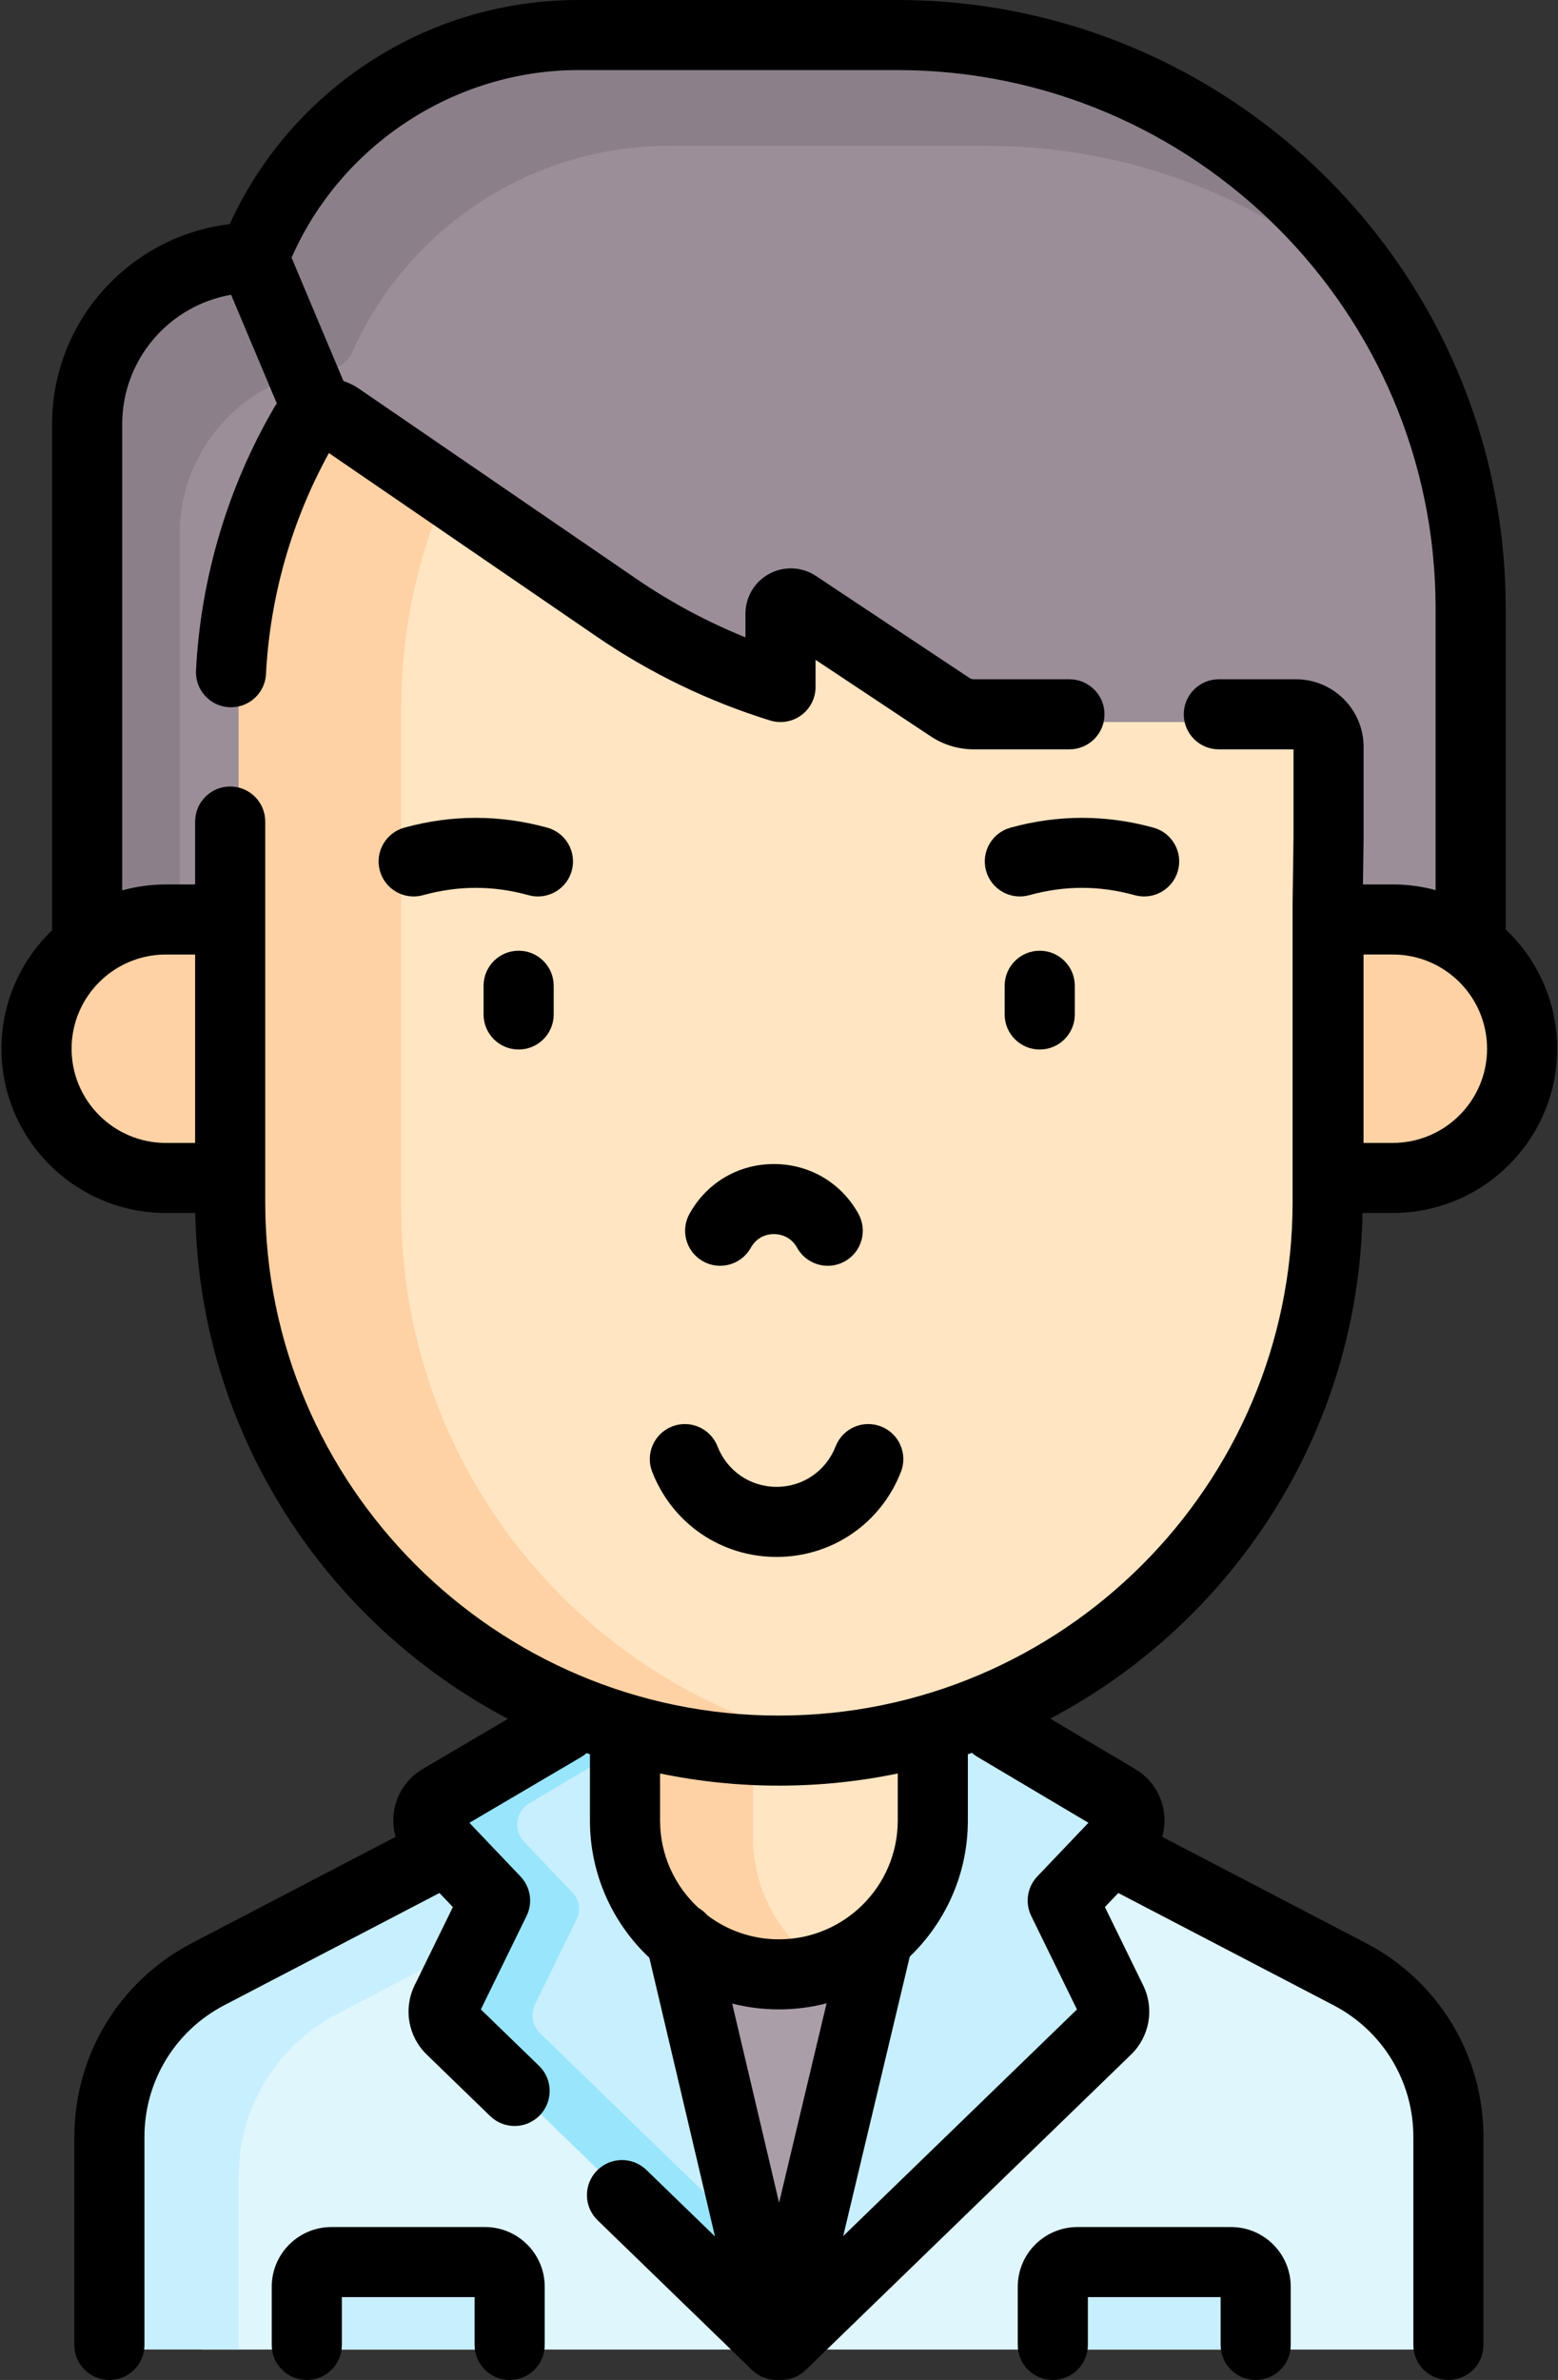
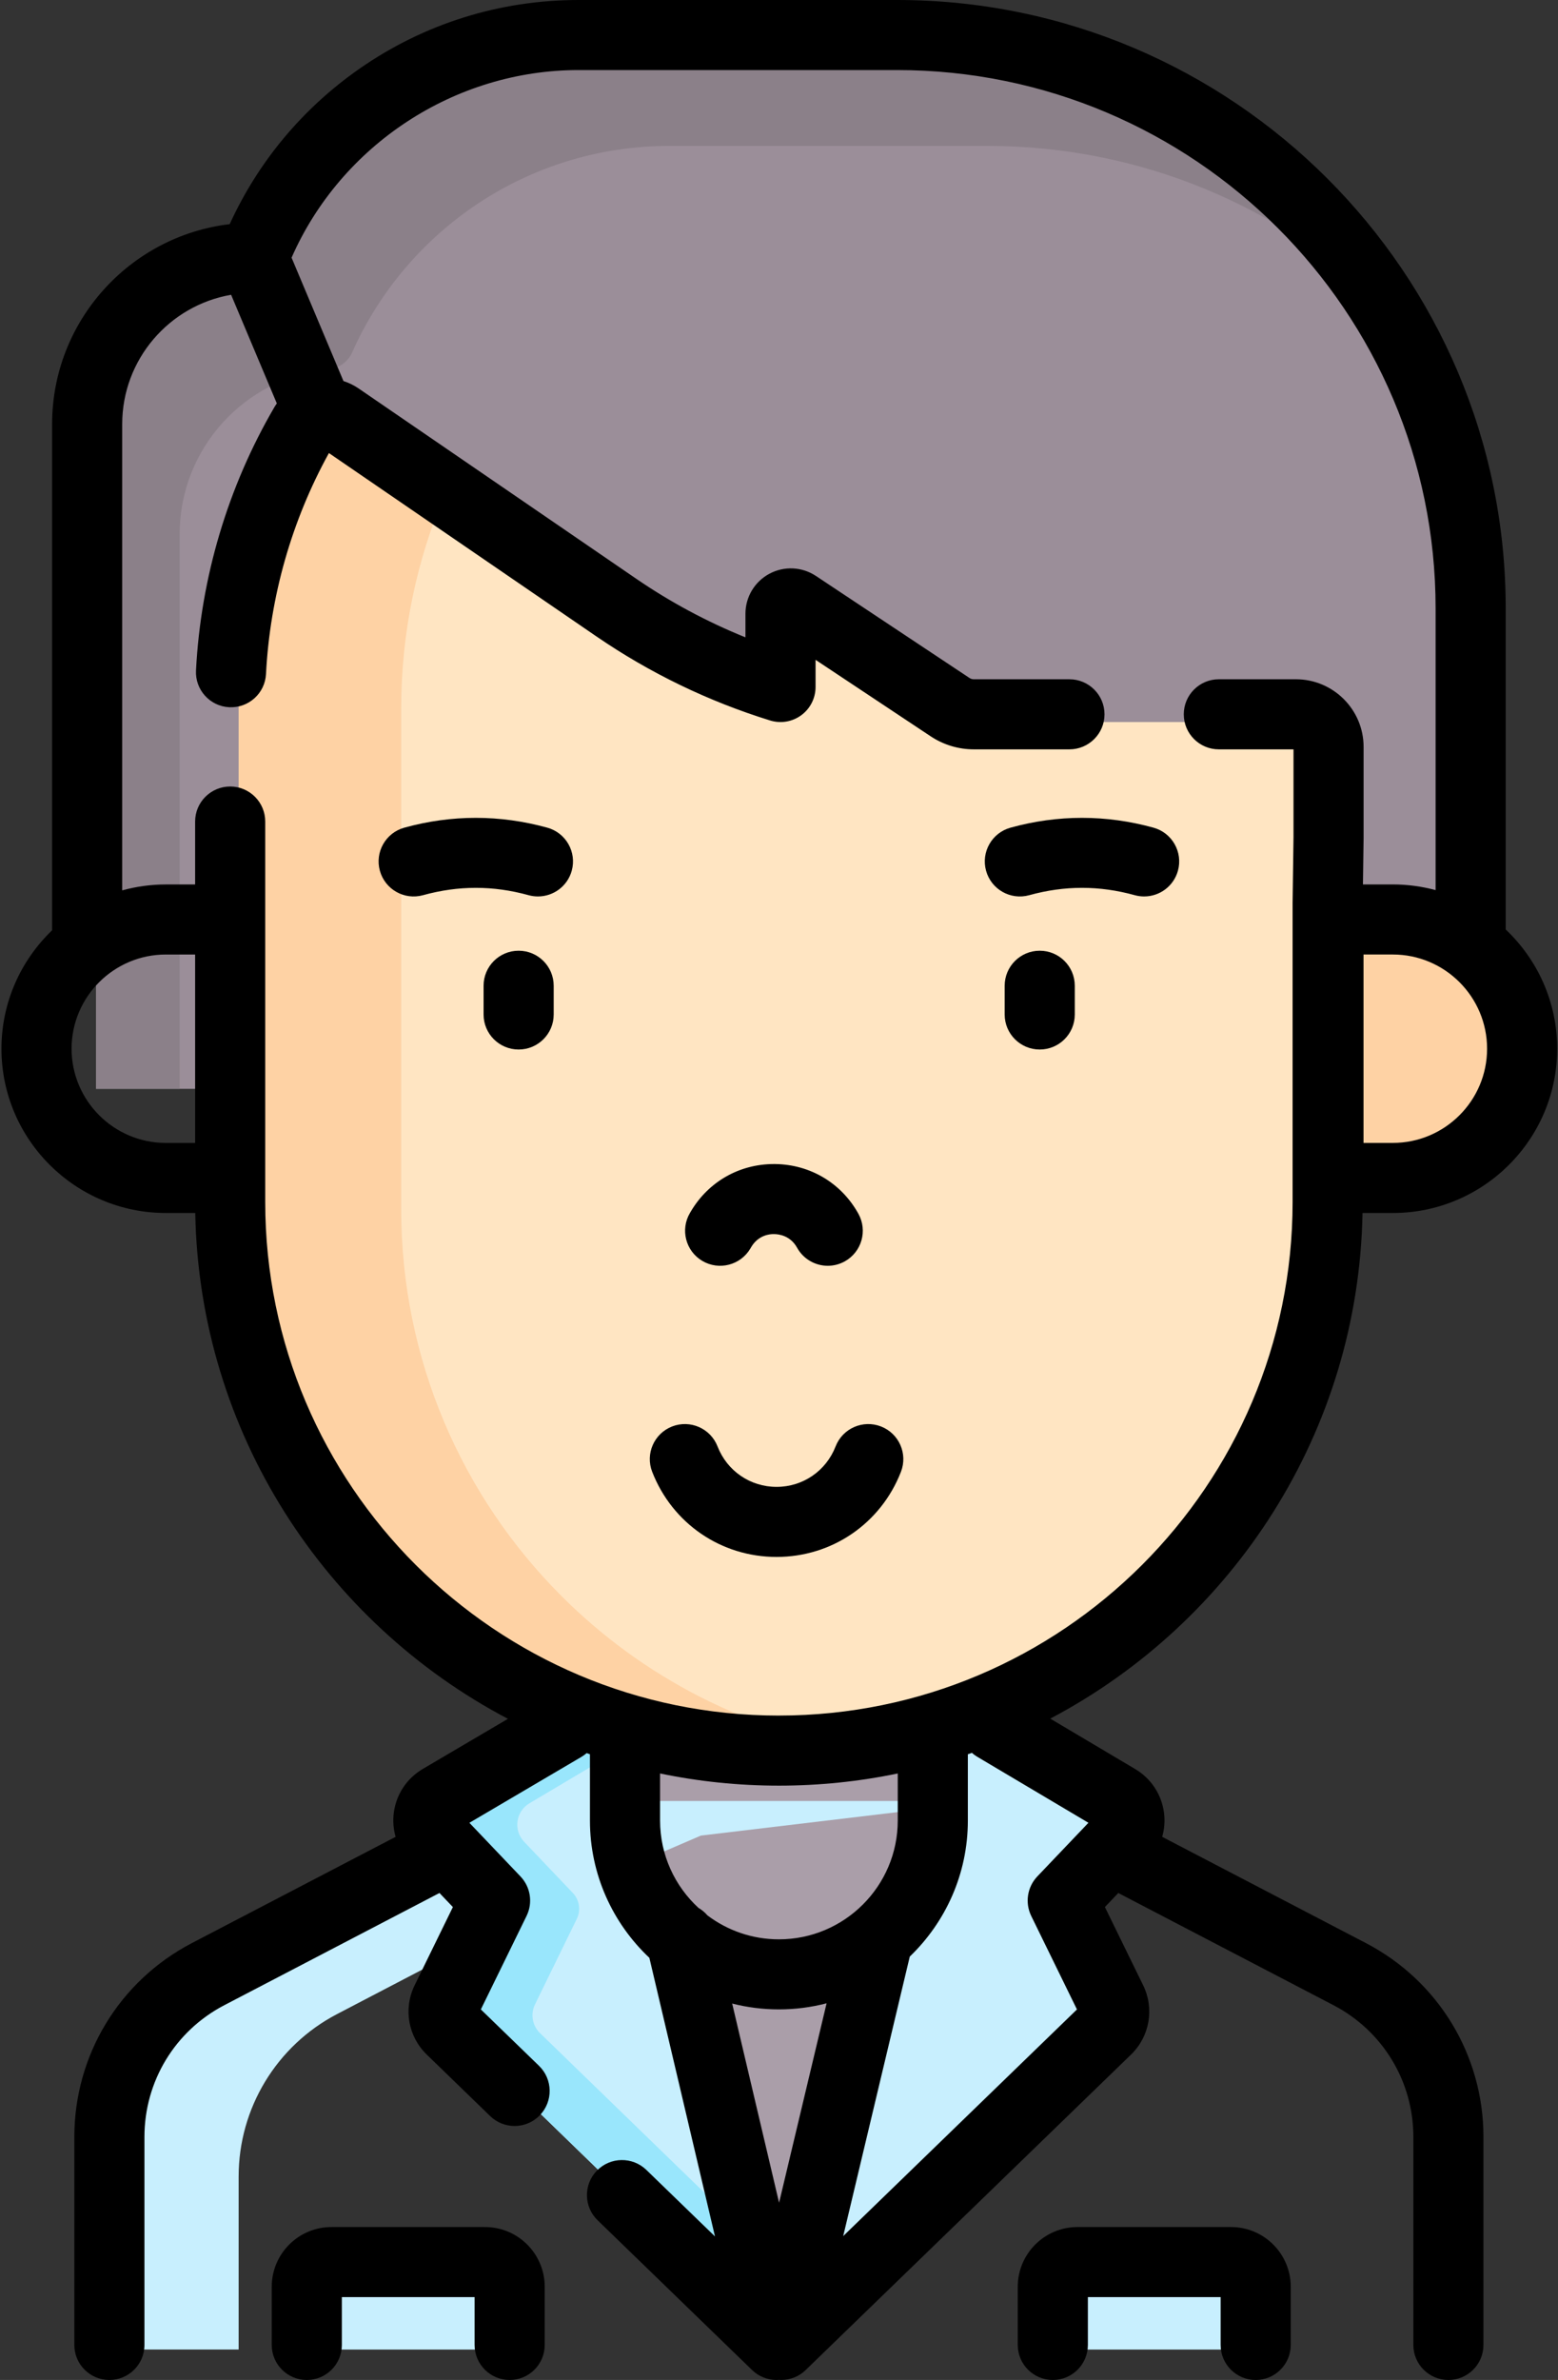
<svg xmlns="http://www.w3.org/2000/svg" width="112" height="171" viewBox="0 0 112 171">
  <rect x="0" y="0" width="112" height="171" fill="#333333" stroke="none" />
  <g fill="none">
    <g>
-       <path fill="#DFF6FD" d="M94.395 139.225l-17.1-8.923-9.056-3.903H46.115l.249.16-34.811 18.36v20.895h88.343c.868 0 1.572-.704 1.572-1.572v-13.349c0-4.903-2.726-9.4-7.073-11.668z" transform="translate(3 3)" />
      <path fill="#9B8E99" d="M103.062 64.372v-23.09c0-22.707-18.407-41.115-41.113-41.115H39.12c-10.617 0-19.68 6.63-23.291 15.974-6.588 0-11.928 5.34-11.928 11.929v47.164h97.566l1.594-10.862z" transform="translate(3 3)" />
      <path fill="#8B8089" d="M9.915 72.822V35.385c0-6.194 4.721-11.286 10.761-11.872.722-.07 1.345-.53 1.64-1.193C26.2 13.58 34.952 7.482 45.134 7.482h22.827c11.095 0 21.161 4.397 28.557 11.54C89.2 7.678 76.452.167 61.949.167H39.12c-10.617 0-19.68 6.63-23.291 15.974-6.588 0-11.928 5.34-11.928 11.929v47.164h6.014v-2.412z" transform="translate(3 3)" />
      <path fill="#AA9EA9" d="M65.202 119.617L60.596 136.636 53.649 165.812 53.314 165.812 46.367 136.636 41.795 119.731 48.166 116.81 59.494 116.81z" transform="translate(3 3)" />
      <g>
-         <path fill="#C8EFFE" d="M8.795 44.181c0-4.903 2.726-9.4 7.072-11.668l17.1-8.923 9.057-3.903H68.65L62.88 17.2H33.366l-9.057 3.903-17.1 8.923C2.862 32.294.137 36.791.137 41.694v13.35c0 .867.703 1.57 1.571 1.57h7.087V44.182z" transform="translate(3 3) translate(5.36 109.199)" />
-         <path fill="#FFE5C2" d="M59.153 13.994v5.014c0 6.092-4.939 11.031-11.03 11.031-6.092 0-11.031-4.939-11.031-11.03V.105h22.061v13.888z" transform="translate(3 3) translate(5.36 109.199)" />
-         <path fill="#FED2A4" d="M45.774 19.817V.914h13.379V.106H37.092v18.902c0 6.093 4.939 11.031 11.03 11.031 1.188 0 2.33-.19 3.401-.536-3.425-1.873-5.749-5.508-5.749-9.686z" transform="translate(3 3) translate(5.36 109.199)" />
+         <path fill="#C8EFFE" d="M8.795 44.181c0-4.903 2.726-9.4 7.072-11.668l17.1-8.923 9.057-3.903L62.88 17.2H33.366l-9.057 3.903-17.1 8.923C2.862 32.294.137 36.791.137 41.694v13.35c0 .867.703 1.57 1.571 1.57h7.087V44.182z" transform="translate(3 3) translate(5.36 109.199)" />
        <path fill="#C8EFFE" d="M41.008 27.437l6.947 29.176-23.323-22.624c-.553-.536-.7-1.37-.362-2.063l3.51-7.178-4.29-4.509c-.791-.827-.607-2.177.378-2.763l8.756-5.2 4.06-1.858 4.324 17.02z" transform="translate(3 3) translate(5.36 109.199)" />
        <path fill="#99E6FC" d="M30.46 33.882c-.552-.536-.7-1.37-.361-2.064l3.006-6.147c.303-.62.189-1.362-.287-1.862l-3.5-3.678c-.79-.827-.606-2.177.379-2.763l7.606-4.516-.618-2.434-4.061 1.859-8.756 5.199c-.985.586-1.169 1.936-.378 2.763l4.29 4.509-3.51 7.178c-.338.693-.19 1.527.362 2.063l23.323 22.624-1.784-7.492-15.71-15.24z" transform="translate(3 3) translate(5.36 109.199)" />
        <path fill="#C8EFFE" d="M72.377 17.476c.985.586 1.169 1.936.378 2.763l-4.29 4.509 3.51 7.178c.338.693.19 1.527-.362 2.063L48.29 56.613l6.947-29.176 4.41-17.234 3.974 2.074 8.756 5.199z" transform="translate(3 3) translate(5.36 109.199)" />
      </g>
      <path fill="#FED2A4" d="M97.483 82.128h-11.98V63.592h11.98c5.119 0 9.268 4.15 9.268 9.268s-4.15 9.268-9.268 9.268z" transform="translate(3 3)" />
      <path fill="#FFE5C2" d="M90.538 48.879H67.453c-.606 0-1.196-.178-1.702-.513L54.748 41.05c-.492-.328-1.152.027-1.152.617v3.275c0 .991-.986 1.674-1.919 1.337-3.463-1.253-6.777-2.948-9.848-5.054L24.983 29.67l-5.805 26.633.467 34.656 7.27 17.327 21.49 12.995 8.701 1.078-.134.67c20.033-1.822 35.838-19.12 35.838-39.633V62.438l.067-4.73v-6.491c0-1.292-1.048-2.338-2.339-2.338z" transform="translate(3 3)" />
-       <path fill="#FED2A4" d="M9.541 82.128h9.636V63.592H9.541c-5.118 0-9.267 4.15-9.267 9.268s4.149 9.268 9.267 9.268z" transform="translate(3 3)" />
      <path fill="#FED2A4" d="M37.36 111.671c-7.118-7.114-11.52-16.949-11.52-27.808v-35.95c0-5.496 1.132-10.728 3.168-15.482l-7.076-4.853c-.814-.556-1.94-.318-2.439.533-3.393 5.818-5.339 12.584-5.339 19.803v35.949c0 10.86 4.401 20.694 11.52 27.808 7.052 7.056 16.777 11.443 27.525 11.52 2.067.013 4.099-.138 6.083-.44-8.504-1.277-16.118-5.273-21.922-11.08z" transform="translate(3 3)" />
      <g fill="#C8EFFE">
        <path d="M14.757 6.035V1.857c0-.974-.79-1.764-1.765-1.764H1.981C1.007.093.216.883.216 1.857v4.178h14.54zM68.227 6.035V1.857c0-.974-.79-1.764-1.765-1.764H55.451c-.975 0-1.765.79-1.765 1.764v4.178h14.54z" transform="translate(3 3) translate(19.428 159.779)" />
      </g>
    </g>
    <g fill="#000">
      <path d="M97.949 87.153h2.177c6.515 0 11.815-5.295 11.815-11.804 0-3.37-1.424-6.413-3.7-8.566V43.71C108.24 19.61 88.612 0 64.485 0H41.59C35.916 0 30.467 1.71 25.83 4.945c-4.076 2.845-7.272 6.68-9.317 11.16-7.18.85-12.768 6.97-12.768 14.368v36.368c-2.24 2.15-3.64 5.168-3.64 8.509 0 6.508 5.3 11.803 11.816 11.803h2.115c.29 15.768 9.336 29.435 22.477 36.344l-6.133 3.608c-1.134.673-1.888 1.809-2.068 3.114-.082.599-.033 1.194.126 1.757l-14.647 7.635c-5.21 2.717-8.447 8.05-8.447 13.922v14.95c0 1.39 1.128 2.517 2.52 2.517 1.391 0 2.52-1.127 2.52-2.517v-14.95c0-3.989 2.198-7.614 5.738-9.459l15.47-8.064.964 1.012-2.75 5.62c-.82 1.677-.47 3.679.872 4.979l4.56 4.42c.49.474 1.122.71 1.754.71.658 0 1.315-.256 1.809-.764.97-.999.945-2.592-.054-3.56l-4.18-4.05 3.286-6.718c.463-.945.288-2.079-.439-2.84l-3.512-3.685-.01-.01-.148-.156 8.059-4.74c.134-.08.257-.17.371-.269l.235.083v4.762c0 3.885 1.645 7.39 4.273 9.867l4.717 20.017-4.931-4.778c-1-.968-2.595-.944-3.563.054-.969.998-.945 2.591.054 3.56l11.11 10.766c.483.467 1.116.71 1.756.71.056 0 .111-.007.167-.011.056.004.112.01.167.01.64 0 1.273-.242 1.756-.71l23.392-22.668c1.342-1.3 1.692-3.302.871-4.98l-2.75-5.62.964-1.01 15.47 8.063c3.54 1.845 5.74 5.47 5.74 9.459v14.95c0 1.39 1.127 2.517 2.52 2.517 1.391 0 2.519-1.127 2.519-2.517v-14.95c0-5.871-3.237-11.206-8.447-13.922l-14.647-7.635c.16-.563.208-1.159.126-1.758-.18-1.306-.934-2.44-2.068-3.113l-6.105-3.622c13.125-6.914 22.159-20.573 22.448-36.33zm2.177-5.035H98.02V68.581h2.106c3.736 0 6.776 3.036 6.776 6.769 0 3.732-3.04 6.768-6.776 6.768zM5.146 75.35c0-3.732 3.04-6.768 6.775-6.768h2.106v13.537h-2.106c-3.736 0-6.775-3.036-6.775-6.769zm50.847 52.948c2.927 0 5.785-.302 8.544-.875v3.382c0 4.706-3.832 8.535-8.544 8.535-1.928 0-3.71-.642-5.14-1.723-.184-.215-.402-.395-.643-.537-1.696-1.56-2.76-3.795-2.76-6.275v-3.382c2.759.573 5.616.875 8.543.875zm0 16.076c1.184 0 2.332-.153 3.428-.438l-3.415 14.33-3.372-14.312c1.074.274 2.2.42 3.36.42zm14.26-18.15l7.991 4.742-.153.16c0 .002-.001.003-.002.003l-3.518 3.69c-.726.763-.901 1.896-.439 2.842l3.287 6.717-16.804 16.283 4.785-20.08c2.571-2.471 4.176-5.938 4.176-9.775v-4.763c.097-.033.193-.068.29-.102.117.104.246.2.386.283zm-14.26-2.96c-20.36 0-36.926-16.549-36.926-36.89V59.028c0-1.39-1.128-2.518-2.52-2.518-1.392 0-2.52 1.127-2.52 2.518v4.52h-2.106c-1.086 0-2.137.15-3.136.425V30.473c0-4.652 3.388-8.526 7.829-9.293l3.286 7.806c-.059.085-.118.17-.17.26-3.348 5.726-5.298 12.27-5.64 18.924-.072 1.389.996 2.572 2.386 2.644 1.396.067 2.574-.997 2.646-2.384.286-5.56 1.847-11.03 4.523-15.878L42.88 45.73c3.838 2.629 8.037 4.66 12.482 6.036.766.237 1.596.096 2.24-.378.645-.475 1.026-1.227 1.026-2.026v-1.953l8.275 5.495c.922.612 1.995.936 3.102.936h6.874c1.392 0 2.52-1.127 2.52-2.517s-1.128-2.517-2.52-2.517h-6.874c-.111 0-.219-.033-.312-.094l-11.037-7.329c-1.003-.666-2.286-.727-3.347-.159s-1.721 1.67-1.721 2.872v1.698c-2.761-1.116-5.394-2.527-7.859-4.216L25.773 27.906c-.336-.23-.702-.404-1.083-.528l-3.73-8.864c3.559-8.102 11.725-13.48 20.63-13.48h22.895c21.348 0 38.716 17.35 38.716 38.676v20.244c-.981-.264-2.012-.408-3.075-.408h-2.148l.047-3.342v-6.539c0-2.68-2.182-4.86-4.864-4.86h-5.543c-1.392 0-2.52 1.127-2.52 2.518 0 1.39 1.128 2.517 2.52 2.517h5.368v6.312l-.066 4.72v21.502c0 20.34-16.566 36.888-36.927 36.888z" />
      <path d="M37.283 68.309c-1.392 0-2.52 1.127-2.52 2.517v2.064c0 1.39 1.128 2.517 2.52 2.517 1.392 0 2.52-1.126 2.52-2.517v-2.064c0-1.39-1.128-2.517-2.52-2.517zM74.743 68.309c-1.392 0-2.52 1.127-2.52 2.517v2.064c0 1.39 1.128 2.517 2.52 2.517 1.392 0 2.52-1.126 2.52-2.517v-2.064c0-1.39-1.128-2.517-2.52-2.517zM39.342 59.467c-3.41-.94-6.867-.94-10.275 0-1.341.37-2.129 1.755-1.759 3.096.37 1.34 1.756 2.127 3.1 1.757 2.554-.705 5.039-.705 7.594 0 .224.062.45.09.671.09 1.106 0 2.12-.732 2.428-1.848.37-1.34-.418-2.726-1.76-3.095zM82.919 59.467c-3.409-.94-6.866-.94-10.275 0-1.341.37-2.129 1.755-1.759 3.096.37 1.34 1.757 2.127 3.1 1.757 2.555-.705 5.04-.705 7.594 0 .224.062.45.09.671.09 1.106 0 2.12-.732 2.428-1.848.37-1.34-.418-2.726-1.76-3.095zM34.868 160.012H23.824c-2.365 0-4.289 1.923-4.289 4.285v4.186c0 1.39 1.128 2.517 2.52 2.517 1.392 0 2.52-1.127 2.52-2.517v-3.436h9.543v3.436c0 1.39 1.128 2.517 2.52 2.517 1.392 0 2.52-1.127 2.52-2.517v-4.186c0-2.362-1.924-4.285-4.29-4.285zM88.497 160.012H77.454c-2.366 0-4.29 1.923-4.29 4.285v4.186c0 1.39 1.128 2.517 2.52 2.517 1.392 0 2.52-1.127 2.52-2.517v-3.436h9.544v3.436c0 1.39 1.127 2.517 2.52 2.517 1.391 0 2.519-1.127 2.519-2.517v-4.186c0-2.362-1.924-4.285-4.29-4.285zM50.486 90.595c1.197.707 2.743.313 3.452-.884l.064-.109c.506-.855 1.33-.948 1.662-.932.332.005 1.155.109 1.636.978.46.83 1.32 1.298 2.207 1.298.413 0 .831-.102 1.218-.315 1.217-.674 1.658-2.205.983-3.422-1.22-2.202-3.454-3.538-5.974-3.573h-.101c-2.479 0-4.705 1.267-5.969 3.404l-.063.107c-.708 1.195-.313 2.74.885 3.448zM63.33 102.49c-1.296-.504-2.756.138-3.261 1.433-.687 1.767-2.353 2.908-4.244 2.908-1.89 0-3.557-1.141-4.244-2.908-.505-1.295-1.965-1.936-3.262-1.433-1.297.504-1.94 1.963-1.435 3.259 1.447 3.715 4.956 6.116 8.94 6.116 3.986 0 7.495-2.4 8.942-6.116.504-1.296-.138-2.755-1.435-3.259z" />
    </g>
  </g>
</svg>